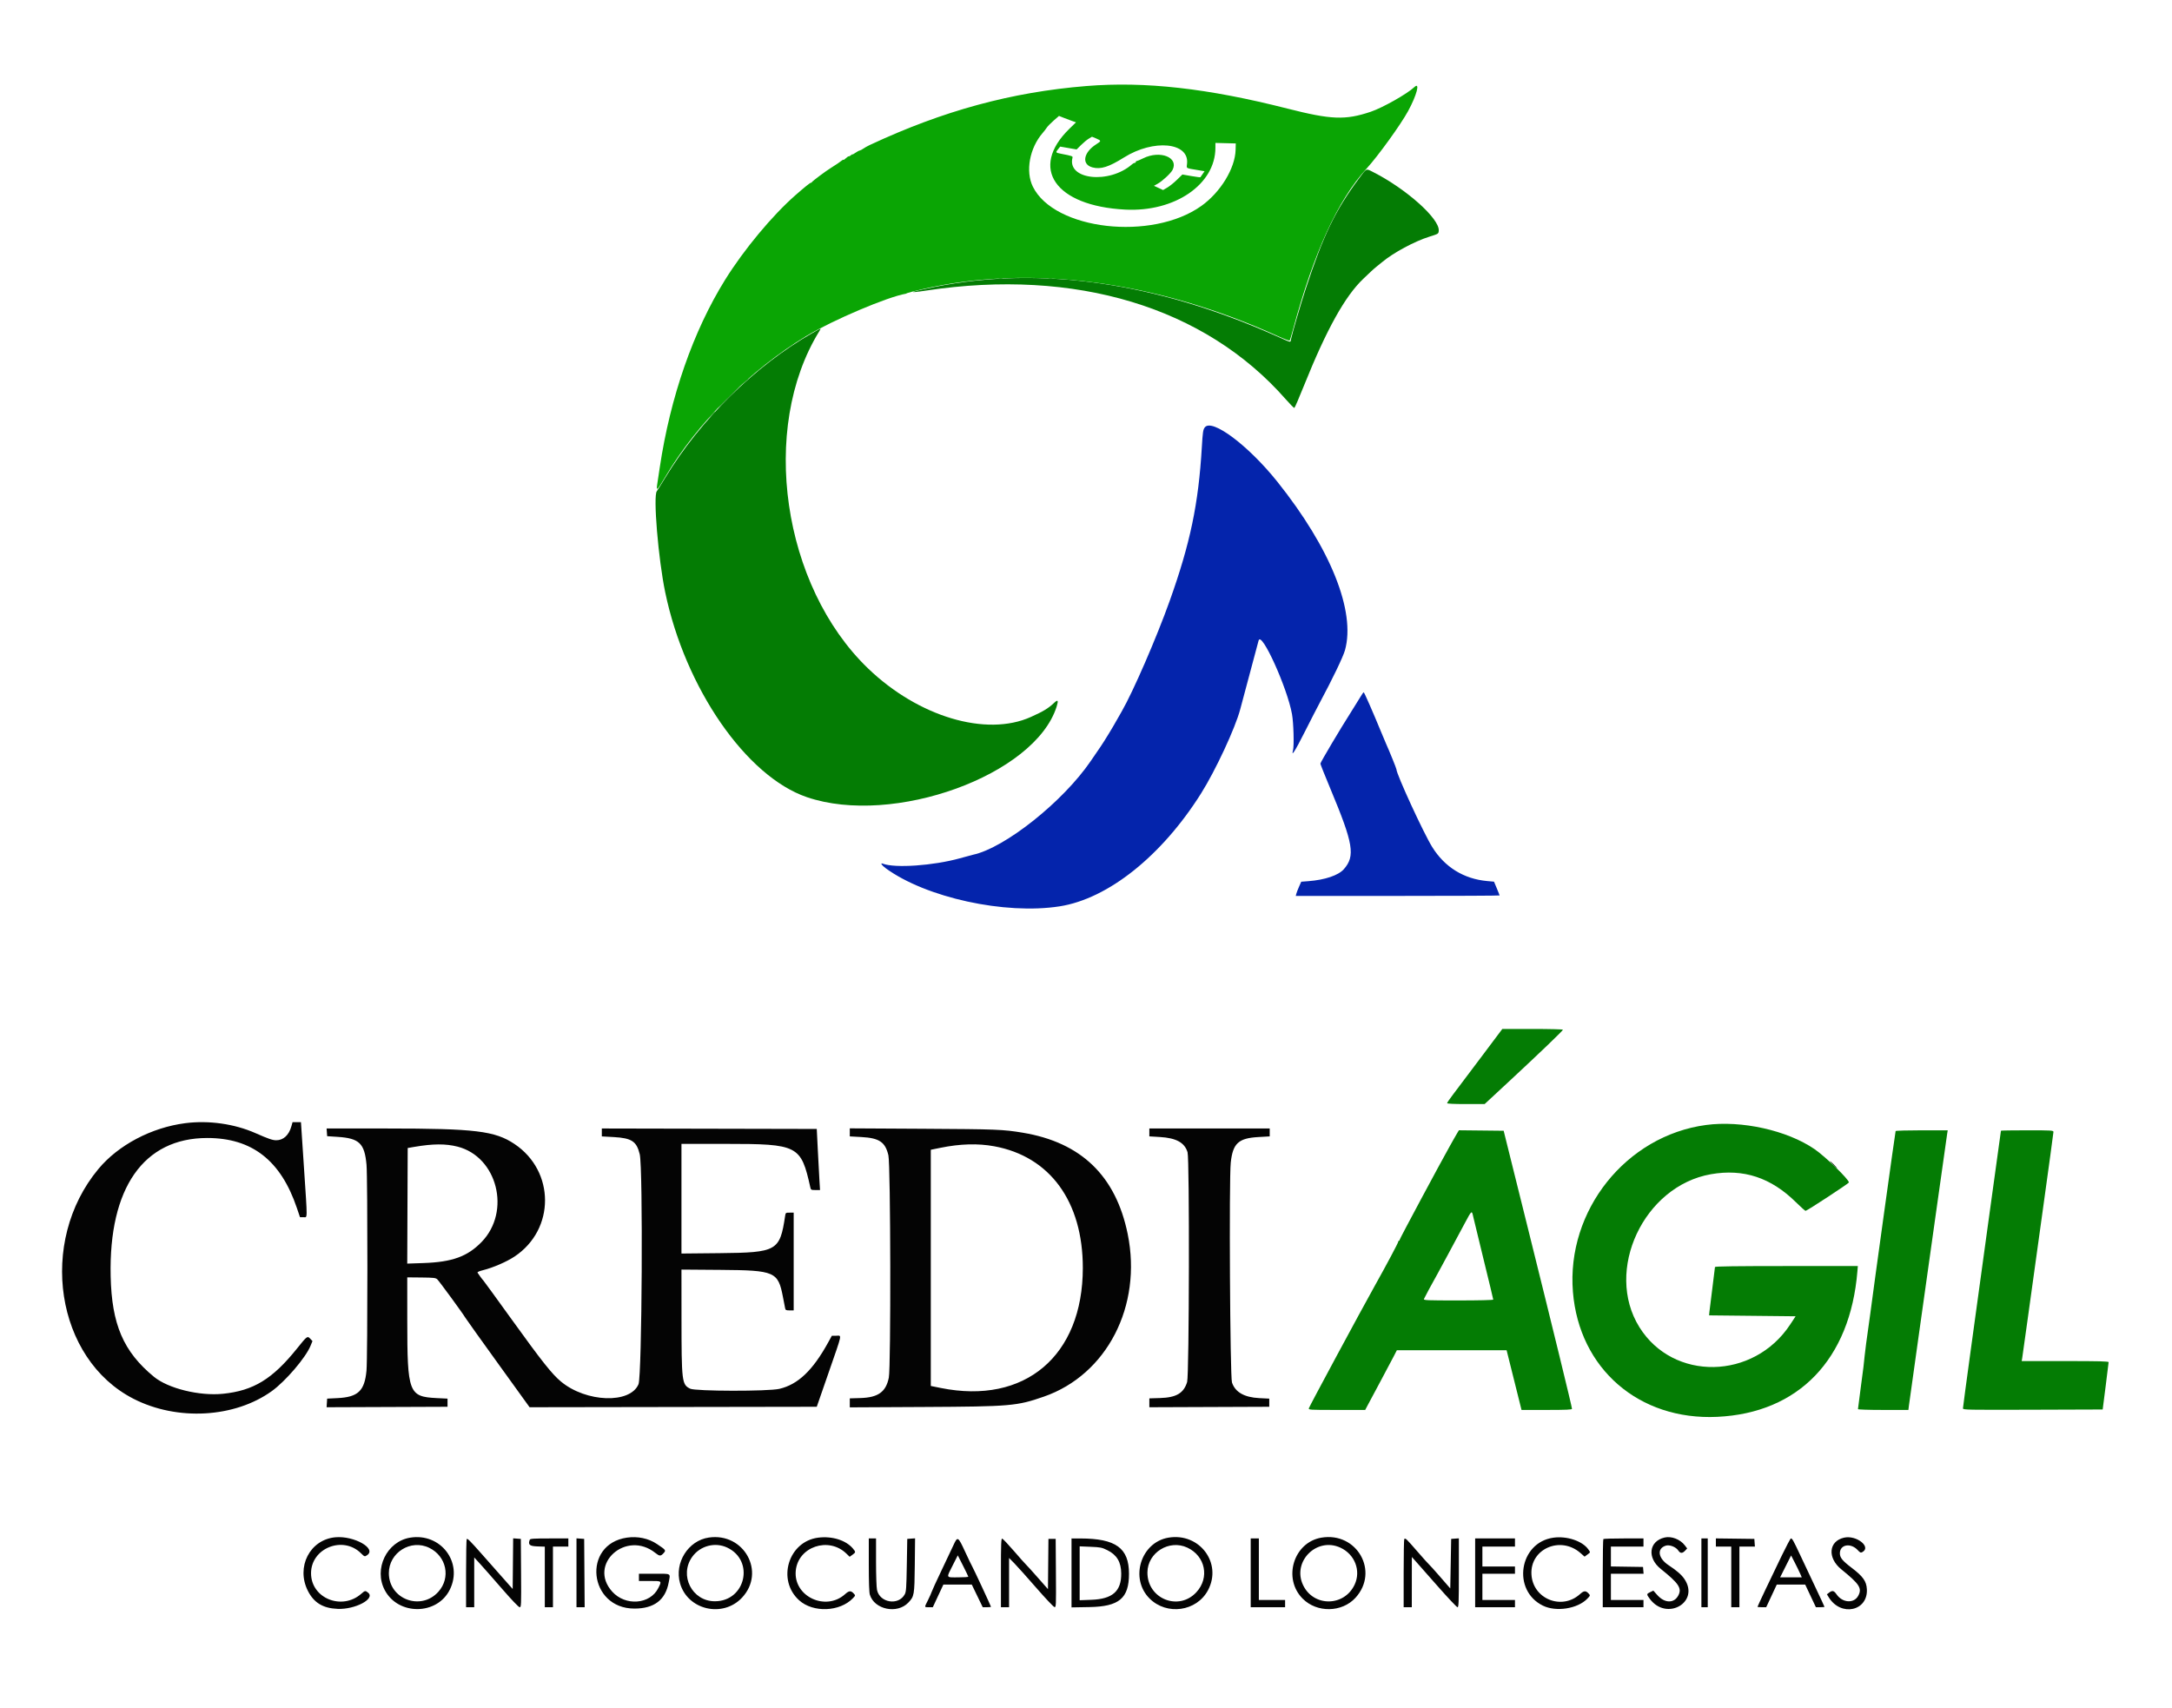
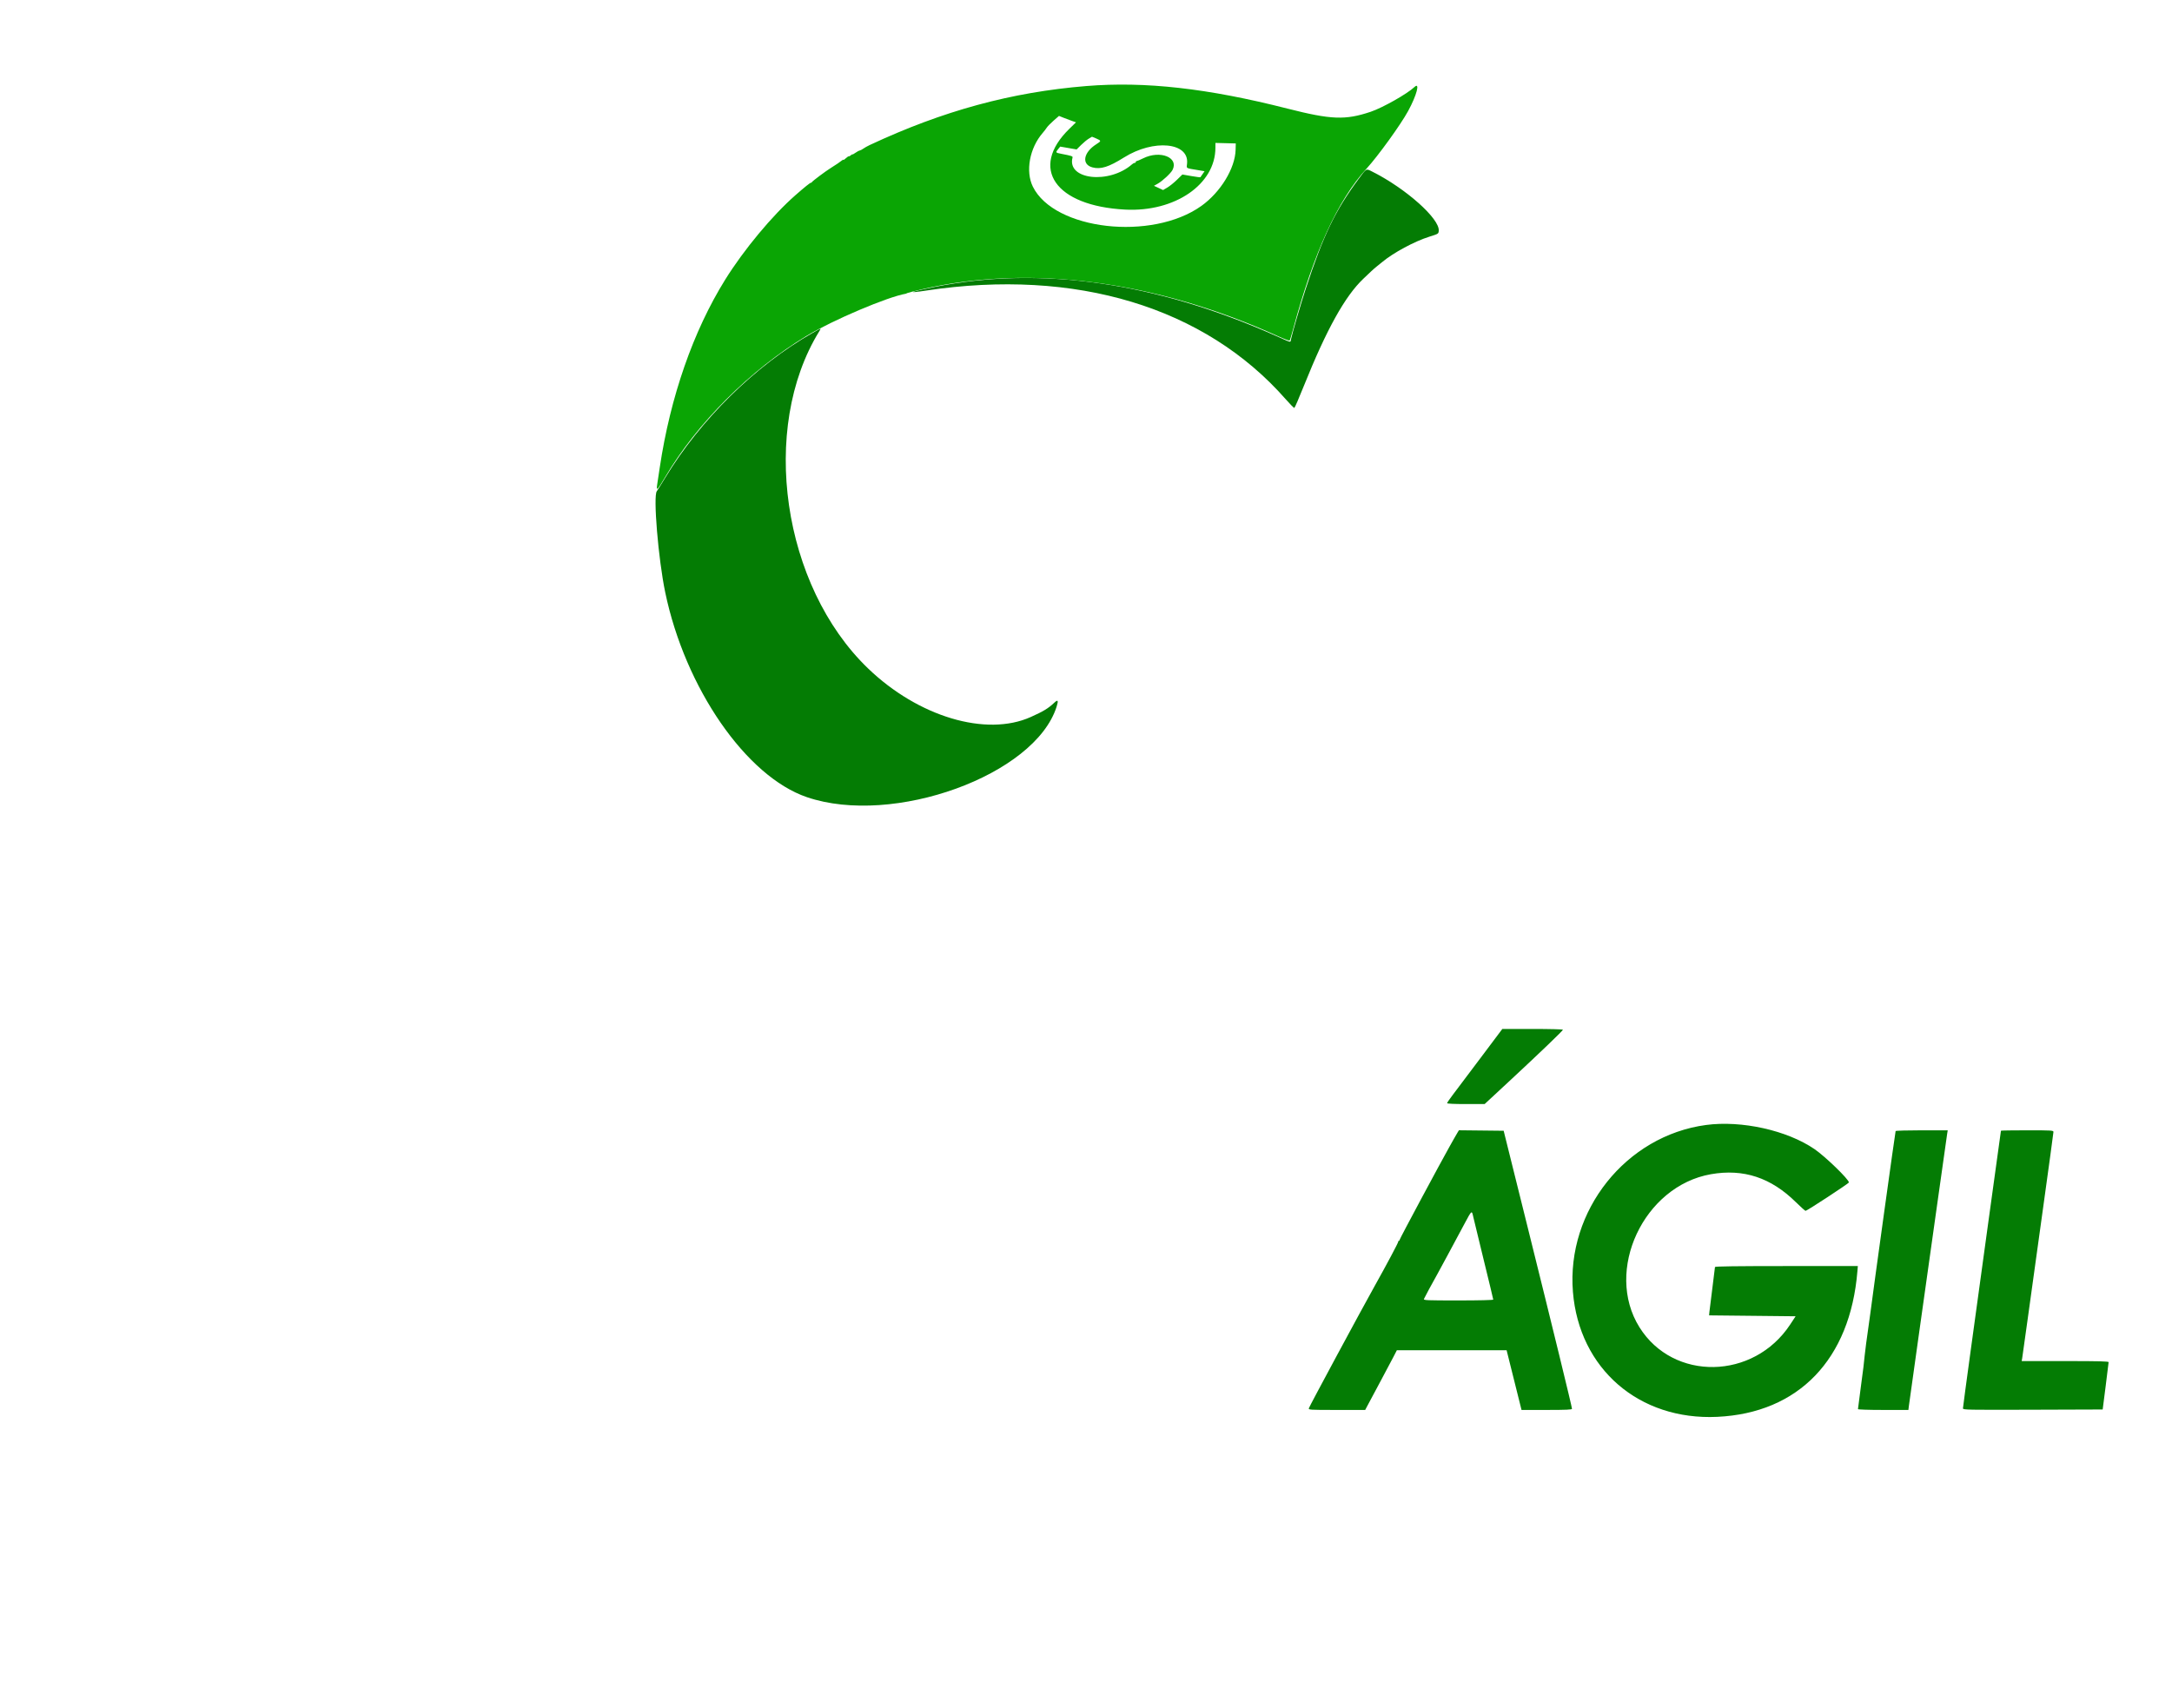
<svg xmlns="http://www.w3.org/2000/svg" id="svg" version="1.1" width="400" height="314.499" viewBox="0, 0, 400,314.499">
  <g id="svgg">
-     <path id="path0" d="M221.880 78.708 C 221.564 79.116,221.497 79.565,221.330 82.390 C 220.714 92.811,219.196 100.068,215.412 110.667 C 212.995 117.438,208.669 127.406,206.573 131.032 C 206.133 131.794,205.691 132.567,205.591 132.750 C 204.993 133.847,203.326 136.576,202.691 137.500 C 202.282 138.096,201.461 139.296,200.867 140.167 C 195.764 147.646,185.046 156.173,179.183 157.419 C 179.036 157.450,177.942 157.746,176.750 158.076 C 171.879 159.427,164.818 159.918,162.587 159.062 C 162.051 158.856,162.369 159.356,163.125 159.909 C 170.522 165.313,185.089 168.499,195.163 166.916 C 204.080 165.514,213.962 157.619,221.196 146.117 C 223.859 141.883,227.476 134.115,228.397 130.650 C 229.278 127.340,231.721 118.198,231.789 117.958 C 232.304 116.152,237.073 126.672,237.939 131.527 C 238.230 133.156,238.344 137.388,238.119 138.208 C 237.774 139.469,238.510 138.315,240.244 134.875 C 241.296 132.790,242.539 130.371,243.006 129.500 C 245.386 125.064,247.353 120.973,247.694 119.750 C 249.691 112.590,245.045 101.001,235.265 88.750 C 229.916 82.050,223.195 77.008,221.880 78.708 M250.573 128.292 C 250.321 128.727,249.540 129.983,248.839 131.083 C 246.804 134.275,243.167 140.403,243.167 140.639 C 243.167 140.758,244.003 142.855,245.024 145.301 C 249.252 155.420,249.622 157.641,247.482 160.078 C 246.487 161.212,244.015 162.047,240.957 162.283 L 239.640 162.385 239.232 163.307 C 239.007 163.814,238.780 164.403,238.727 164.615 L 238.631 165.000 257.399 165.000 C 267.721 165.000,276.167 164.961,276.167 164.913 C 276.167 164.865,275.935 164.275,275.653 163.601 L 275.139 162.377 273.895 162.264 C 269.563 161.872,266.054 159.698,263.748 155.978 C 262.164 153.424,257.167 142.563,257.167 141.674 C 257.167 141.519,255.864 138.307,255.238 136.917 C 255.114 136.642,254.720 135.704,254.362 134.833 C 252.852 131.158,251.247 127.500,251.143 127.500 C 251.082 127.500,250.825 127.856,250.573 128.292 " stroke="none" fill="#0424ac" fill-rule="evenodd" />
-     <path id="path1" d="M34.119 206.854 C 27.896 207.655,21.800 210.869,18.124 215.288 C 6.933 228.742,10.237 250.290,24.616 257.627 C 32.642 261.723,43.198 261.130,50.057 256.198 C 52.579 254.384,56.292 250.044,57.183 247.868 L 57.545 246.986 57.155 246.571 C 56.609 245.989,56.581 246.009,54.715 248.333 C 50.178 253.984,46.690 256.119,41.063 256.690 C 36.721 257.130,30.964 255.712,28.343 253.555 C 22.726 248.933,20.571 243.919,20.378 235.026 C 20.025 218.777,26.453 209.583,38.167 209.583 C 46.416 209.583,51.709 213.714,54.671 222.464 L 55.247 224.167 55.874 224.167 C 56.655 224.167,56.645 225.100,55.968 214.875 L 55.424 206.667 54.651 206.667 L 53.877 206.667 53.667 207.417 C 53.206 209.063,52.190 210.000,50.867 210.000 C 50.196 210.000,49.432 209.737,47.054 208.688 C 43.162 206.970,38.431 206.300,34.119 206.854 M60.199 208.542 L 60.250 209.250 62.167 209.374 C 66.175 209.633,67.143 210.567,67.499 214.516 C 67.716 216.918,67.712 250.090,67.495 252.417 C 67.147 256.158,65.947 257.300,62.167 257.488 L 60.250 257.583 60.199 258.376 L 60.148 259.169 71.282 259.126 L 82.417 259.083 82.417 258.333 L 82.417 257.583 80.417 257.484 C 75.271 257.228,75.008 256.533,75.003 243.167 L 75.000 235.250 77.594 235.275 C 79.840 235.297,80.233 235.341,80.521 235.602 C 80.865 235.914,85.267 241.933,85.683 242.659 C 85.811 242.885,88.529 246.691,91.723 251.118 L 97.529 259.168 123.973 259.126 L 150.417 259.083 152.615 252.750 C 155.189 245.331,155.050 246.000,154.015 246.000 L 153.197 246.000 152.532 247.208 C 149.683 252.388,146.967 254.976,143.535 255.782 C 141.482 256.264,128.053 256.238,127.094 255.750 C 125.565 254.973,125.514 254.547,125.506 242.533 L 125.500 233.817 132.708 233.872 C 142.711 233.949,143.293 234.202,144.186 238.850 C 144.369 239.803,144.553 240.752,144.596 240.958 C 144.662 241.280,144.779 241.333,145.420 241.333 L 146.167 241.333 146.167 232.333 L 146.167 223.333 145.424 223.333 C 144.694 223.333,144.680 223.344,144.588 223.958 C 143.620 230.391,143.096 230.688,132.542 230.792 L 125.500 230.861 125.500 220.764 L 125.500 210.667 133.571 210.667 C 147.017 210.667,147.503 210.916,149.238 218.708 C 149.332 219.134,149.399 219.167,150.179 219.167 L 151.018 219.167 150.908 217.375 C 150.848 216.390,150.713 213.858,150.608 211.750 L 150.417 207.917 130.625 207.874 L 110.833 207.832 110.833 208.561 L 110.833 209.291 113.011 209.411 C 116.330 209.595,117.237 210.192,117.815 212.576 C 118.437 215.140,118.233 253.388,117.589 254.929 C 116.066 258.576,107.954 258.300,103.311 254.443 C 101.659 253.071,99.818 250.750,94.211 242.969 C 91.416 239.090,89.081 235.879,89.022 235.833 C 88.906 235.743,88.130 234.702,87.949 234.395 C 87.876 234.271,88.224 234.110,88.961 233.926 C 90.802 233.467,93.306 232.382,94.768 231.409 C 102.250 226.431,102.240 215.698,94.750 210.688 C 91.142 208.275,87.505 207.834,71.199 207.834 L 60.148 207.833 60.199 208.542 M156.500 208.548 L 156.500 209.288 158.625 209.405 C 161.943 209.587,163.036 210.326,163.610 212.776 C 164.020 214.523,164.090 251.726,163.687 253.721 C 163.157 256.348,161.725 257.378,158.470 257.476 L 156.500 257.535 156.500 258.363 L 156.500 259.191 170.125 259.121 C 186.164 259.039,187.252 258.945,192.234 257.217 C 203.848 253.187,210.384 240.513,207.679 227.266 C 205.491 216.551,199.106 210.392,188.333 208.605 C 184.737 208.008,183.536 207.961,170.042 207.884 L 156.500 207.808 156.500 208.548 M211.667 208.559 L 211.667 209.284 213.625 209.401 C 216.622 209.581,218.164 210.433,218.701 212.206 C 219.083 213.465,219.010 253.283,218.624 254.531 C 217.987 256.588,216.635 257.385,213.625 257.476 L 211.667 257.535 211.667 258.352 L 211.667 259.169 222.708 259.126 L 233.750 259.083 233.750 258.333 L 233.750 257.583 231.917 257.490 C 229.148 257.350,227.482 256.398,226.883 254.615 C 226.530 253.563,226.327 217.188,226.657 214.120 C 227.040 210.572,228.070 209.617,231.738 209.408 L 233.833 209.288 233.833 208.561 L 233.833 207.833 222.750 207.833 L 211.667 207.833 211.667 208.559 M84.251 211.170 C 91.595 213.030,94.148 223.109,88.699 228.728 C 86.089 231.419,83.278 232.436,77.957 232.615 L 74.998 232.715 75.040 222.071 L 75.083 211.427 76.333 211.213 C 79.739 210.632,82.076 210.619,84.251 211.170 M183.083 211.105 C 193.361 212.981,199.415 221.283,199.415 233.500 C 199.415 249.717,188.734 258.747,173.250 255.620 L 171.417 255.250 171.417 233.500 L 171.417 211.750 173.250 211.378 C 176.848 210.649,180.090 210.558,183.083 211.105 M337.583 214.500 C 337.941 214.867,338.272 215.167,338.318 215.167 C 338.363 215.167,338.108 214.867,337.750 214.500 C 337.392 214.133,337.062 213.833,337.016 213.833 C 336.970 213.833,337.225 214.133,337.583 214.500 M61.750 283.118 C 57.062 283.554,54.479 288.599,56.699 292.983 C 57.817 295.189,59.481 296.195,62.199 296.305 C 65.404 296.436,69.146 294.452,67.804 293.334 C 67.289 292.905,67.225 292.914,66.530 293.525 C 62.956 296.662,57.288 294.348,57.281 289.750 C 57.274 285.140,63.117 282.772,66.449 286.033 C 67.141 286.711,67.152 286.715,67.583 286.432 C 69.447 285.211,65.199 282.798,61.750 283.118 M75.531 283.188 C 71.223 283.896,68.782 288.959,70.865 292.867 C 73.364 297.555,80.514 297.487,82.845 292.752 C 85.320 287.725,81.145 282.266,75.531 283.188 M115.462 283.182 C 107.143 284.385,108.389 296.250,116.833 296.250 C 120.477 296.250,122.552 294.664,123.152 291.421 C 123.473 289.684,123.722 289.833,120.500 289.833 L 117.667 289.833 117.667 290.500 L 117.667 291.167 119.667 291.167 C 121.939 291.167,121.900 291.134,121.232 292.473 C 119.728 295.491,115.184 295.839,112.742 293.123 C 108.199 288.070,115.317 281.705,120.699 286.008 C 121.440 286.601,121.665 286.618,122.138 286.114 C 122.702 285.513,122.695 285.502,120.977 284.353 C 119.430 283.318,117.441 282.896,115.462 283.182 M130.529 283.169 C 126.730 283.730,124.166 287.815,125.240 291.597 C 126.637 296.515,133.120 298.014,136.654 294.237 C 141.065 289.522,137.019 282.212,130.529 283.169 M150.702 283.185 C 145.189 283.867,143.015 290.986,147.177 294.728 C 149.756 297.046,154.667 296.855,157.074 294.343 C 157.543 293.854,157.548 293.829,157.256 293.507 C 156.714 292.908,156.373 292.925,155.639 293.589 C 152.065 296.817,146.120 294.017,146.547 289.306 C 146.949 284.870,152.585 282.940,155.862 286.115 L 156.473 286.708 156.987 286.343 C 157.607 285.901,157.614 285.827,157.083 285.197 C 155.792 283.662,153.271 282.867,150.702 283.185 M215.187 283.186 C 210.091 284.042,208.016 290.708,211.701 294.388 C 214.880 297.563,220.378 296.789,222.466 292.872 C 225.134 287.866,220.896 282.227,215.187 283.186 M243.353 283.186 C 238.232 284.046,236.190 290.707,239.907 294.427 C 242.541 297.063,247.139 296.983,249.629 294.260 C 254.053 289.419,249.898 282.087,243.353 283.186 M286.083 283.192 C 279.762 284.066,278.400 292.898,284.152 295.713 C 286.588 296.905,290.526 296.287,292.321 294.431 C 292.876 293.857,292.883 293.832,292.590 293.508 C 292.047 292.908,291.707 292.925,290.972 293.589 C 287.614 296.623,282.304 294.476,282.035 289.976 C 281.753 285.246,287.388 282.782,291.072 286.025 L 291.822 286.685 292.328 286.311 C 292.927 285.868,292.918 285.920,292.500 285.334 C 291.406 283.797,288.564 282.849,286.083 283.192 M306.557 283.162 C 303.664 283.837,303.291 286.898,305.853 288.947 C 309.173 291.603,309.771 292.503,309.092 293.817 C 308.321 295.307,306.598 295.297,305.247 293.795 L 304.484 292.946 303.909 293.220 C 303.212 293.553,303.207 293.611,303.811 294.433 C 306.914 298.659,313.138 295.069,310.175 290.762 C 309.649 289.997,308.770 289.236,307.298 288.268 C 305.360 286.994,305.086 285.216,306.744 284.669 C 307.457 284.433,308.643 284.888,309.088 285.568 C 309.444 286.110,309.832 286.117,310.328 285.589 L 310.715 285.178 310.268 284.592 C 309.430 283.493,307.812 282.869,306.557 283.162 M339.594 283.190 C 336.757 283.844,336.501 286.915,339.107 289.028 C 342.452 291.740,342.942 292.495,342.239 293.855 C 341.467 295.347,339.335 295.232,338.230 293.637 C 337.739 292.929,337.442 292.860,336.848 293.316 L 336.447 293.625 336.796 294.187 C 339.034 297.797,344.034 296.715,343.805 292.671 C 343.722 291.203,343.097 290.327,340.991 288.728 C 339.300 287.443,338.836 286.873,338.834 286.079 C 338.831 284.426,340.845 284.080,342.150 285.509 C 342.546 285.942,342.684 286.002,342.953 285.859 C 344.717 284.915,341.882 282.662,339.594 283.190 M85.950 283.439 C 85.886 283.503,85.833 286.356,85.833 289.778 L 85.833 296.000 86.583 296.000 L 87.333 296.000 87.333 291.416 L 87.333 286.832 88.375 287.968 C 88.948 288.593,90.763 290.656,92.409 292.552 C 94.241 294.663,95.518 296.000,95.703 296.000 C 95.989 296.000,96.002 295.682,95.960 289.708 L 95.917 283.417 95.211 283.366 L 94.505 283.314 94.461 287.978 L 94.417 292.642 92.500 290.476 C 91.446 289.285,89.784 287.405,88.807 286.299 C 86.584 283.781,86.096 283.293,85.950 283.439 M97.566 283.569 C 97.215 284.484,97.513 284.748,98.958 284.798 L 100.333 284.847 100.333 290.423 L 100.333 296.000 101.083 296.000 L 101.833 296.000 101.833 290.417 L 101.833 284.833 103.250 284.833 L 104.667 284.833 104.667 284.083 L 104.667 283.333 101.161 283.333 C 98.292 283.333,97.640 283.376,97.566 283.569 M106.167 289.657 L 106.167 296.000 106.919 296.000 L 107.671 296.000 107.627 289.708 L 107.583 283.417 106.875 283.365 L 106.167 283.314 106.167 289.657 M160.000 288.189 C 160.000 291.345,160.067 293.267,160.190 293.680 C 161.016 296.437,165.232 297.308,167.283 295.145 C 168.372 293.998,168.410 293.776,168.469 288.282 L 168.522 283.313 167.803 283.365 L 167.083 283.417 167.000 288.250 C 166.927 292.488,166.880 293.151,166.617 293.632 C 165.466 295.741,162.021 295.192,161.512 292.819 C 161.411 292.345,161.333 290.113,161.333 287.658 L 161.333 283.333 160.667 283.333 L 160.000 283.333 160.000 288.189 M175.603 284.542 C 175.297 285.206,174.295 287.325,173.376 289.250 C 172.457 291.175,171.649 292.938,171.581 293.167 C 171.512 293.396,171.204 294.088,170.895 294.704 C 170.201 296.088,170.190 296.000,171.061 296.000 L 171.788 296.000 172.760 293.917 L 173.732 291.833 176.350 291.833 L 178.967 291.833 179.974 293.917 L 180.981 296.000 181.741 296.000 C 182.158 296.000,182.500 295.963,182.500 295.917 C 182.500 295.797,179.156 288.615,179.008 288.417 C 178.939 288.325,178.372 287.144,177.747 285.792 C 176.436 282.955,176.354 282.907,175.603 284.542 M184.333 289.654 L 184.333 296.000 185.083 296.000 L 185.833 296.000 185.833 291.465 L 185.833 286.930 186.811 287.923 C 187.348 288.470,189.159 290.492,190.834 292.417 C 192.509 294.342,194.020 295.941,194.192 295.970 C 194.493 296.022,194.502 295.801,194.460 289.720 L 194.417 283.417 193.750 283.417 L 193.083 283.417 193.039 288.044 L 192.995 292.670 191.124 290.544 C 190.095 289.374,189.126 288.304,188.971 288.167 C 188.815 288.029,187.814 286.904,186.746 285.667 C 185.677 284.429,184.697 283.392,184.568 283.363 C 184.369 283.317,184.333 284.283,184.333 289.654 M197.333 289.682 L 197.333 296.030 200.625 295.973 C 206.112 295.879,207.917 294.359,207.917 289.833 C 207.916 285.098,205.504 283.348,198.958 283.336 L 197.333 283.333 197.333 289.682 M230.333 289.667 L 230.333 296.000 233.500 296.000 L 236.667 296.000 236.667 295.333 L 236.667 294.667 234.250 294.667 L 231.833 294.667 231.833 289.000 L 231.833 283.333 231.083 283.333 L 230.333 283.333 230.333 289.667 M258.611 283.444 C 258.550 283.506,258.500 286.356,258.500 289.778 L 258.500 296.000 259.250 296.000 L 260.000 296.000 260.005 291.375 L 260.010 286.750 260.630 287.441 C 260.971 287.821,262.808 289.903,264.711 292.066 C 266.615 294.230,268.284 296.000,268.420 296.000 C 268.634 296.000,268.667 295.149,268.667 289.657 L 268.667 283.314 267.958 283.365 L 267.250 283.417 267.167 287.979 L 267.083 292.540 265.191 290.362 C 264.150 289.163,263.247 288.161,263.183 288.133 C 263.120 288.106,262.140 287.015,261.007 285.708 C 258.969 283.360,258.829 283.227,258.611 283.444 M271.667 289.667 L 271.667 296.000 275.333 296.000 L 279.000 296.000 279.000 295.333 L 279.000 294.667 276.000 294.667 L 273.000 294.667 273.000 292.250 L 273.000 289.833 276.000 289.833 L 279.000 289.833 279.000 289.167 L 279.000 288.500 276.000 288.500 L 273.000 288.500 273.000 286.667 L 273.000 284.833 276.000 284.833 L 279.000 284.833 279.000 284.083 L 279.000 283.333 275.333 283.333 L 271.667 283.333 271.667 289.667 M295.278 283.444 C 295.217 283.506,295.167 286.356,295.167 289.778 L 295.167 296.000 298.917 296.000 L 302.667 296.000 302.667 295.333 L 302.667 294.667 299.667 294.667 L 296.667 294.667 296.667 292.250 L 296.667 289.833 299.677 289.833 L 302.687 289.833 302.635 289.208 L 302.583 288.583 299.625 288.538 L 296.667 288.492 296.667 286.663 L 296.667 284.833 299.667 284.833 L 302.667 284.833 302.667 284.083 L 302.667 283.333 299.028 283.333 C 297.026 283.333,295.339 283.383,295.278 283.444 M313.333 289.667 L 313.333 296.000 313.917 296.000 L 314.500 296.000 314.500 289.667 L 314.500 283.333 313.917 283.333 L 313.333 283.333 313.333 289.667 M316.000 284.080 L 316.000 284.833 317.417 284.833 L 318.833 284.833 318.833 290.417 L 318.833 296.000 319.583 296.000 L 320.333 296.000 320.333 290.417 L 320.333 284.833 321.760 284.833 L 323.186 284.833 323.135 284.125 L 323.083 283.417 319.542 283.372 L 316.000 283.327 316.000 284.080 M328.151 286.458 C 326.170 290.538,323.667 295.820,323.667 295.921 C 323.667 295.964,324.027 296.000,324.467 296.000 L 325.268 296.000 326.240 293.917 L 327.212 291.833 329.832 291.833 L 332.452 291.833 333.434 293.915 L 334.417 295.996 335.208 295.998 C 335.644 295.999,336.000 295.967,336.000 295.926 C 336.000 295.885,335.243 294.254,334.317 292.301 C 333.391 290.348,332.107 287.625,331.463 286.250 C 330.256 283.676,330.063 283.333,329.814 283.333 C 329.734 283.333,328.985 284.740,328.151 286.458 M79.059 285.064 C 82.238 286.620,83.054 290.569,80.730 293.153 C 77.507 296.739,71.615 294.524,71.612 289.725 C 71.610 285.937,75.661 283.401,79.059 285.064 M133.917 285.013 C 139.012 287.415,137.313 294.886,131.667 294.904 C 127.448 294.918,125.014 290.125,127.498 286.696 C 128.959 284.679,131.689 283.963,133.917 285.013 M218.667 285.025 C 221.986 286.579,222.793 290.562,220.330 293.234 C 217.056 296.786,211.275 294.445,211.313 289.583 C 211.341 285.934,215.328 283.463,218.667 285.025 M246.848 285.028 C 249.507 286.253,250.672 289.271,249.474 291.833 C 247.562 295.924,241.896 295.973,239.974 291.917 C 237.925 287.592,242.488 283.018,246.848 285.028 M203.931 285.495 C 205.675 286.353,206.465 287.671,206.487 289.762 C 206.523 293.051,204.894 294.492,200.983 294.633 L 198.833 294.711 198.833 289.749 L 198.833 284.788 200.831 284.870 C 202.663 284.945,202.921 284.997,203.931 285.495 M178.325 290.375 C 178.329 290.444,177.471 290.500,176.417 290.500 C 174.165 290.500,174.244 290.677,175.444 288.309 L 176.387 286.447 177.352 288.349 C 177.882 289.394,178.320 290.306,178.325 290.375 M331.513 289.792 L 331.821 290.500 329.826 290.500 L 327.831 290.500 328.842 288.483 L 329.853 286.465 330.529 287.774 C 330.900 288.494,331.343 289.402,331.513 289.792 " stroke="none" fill="#040404" fill-rule="evenodd" />
    <path id="path2" d="M250.197 32.969 C 245.852 38.854,243.700 43.332,240.449 53.250 C 239.579 55.902,238.018 61.243,237.757 62.458 C 237.615 63.119,238.015 63.208,234.908 61.824 C 212.804 51.981,191.534 48.938,172.137 52.842 C 167.494 53.776,166.785 54.084,170.601 53.509 C 198.116 49.364,221.889 56.554,236.783 73.528 C 237.577 74.433,238.292 75.153,238.372 75.126 C 238.451 75.100,239.253 73.242,240.153 70.997 C 244.301 60.660,247.705 54.533,251.080 51.333 C 251.515 50.921,252.148 50.321,252.485 50.000 C 252.823 49.679,253.339 49.229,253.633 49.000 C 253.926 48.771,254.335 48.442,254.541 48.269 C 256.598 46.545,260.518 44.436,263.250 43.583 C 264.914 43.064,264.917 43.062,264.964 42.490 C 265.144 40.285,258.939 34.749,252.831 31.665 C 251.529 31.008,251.711 30.919,250.197 32.969 M149.576 61.353 C 139.068 67.358,128.982 77.287,122.487 88.022 C 121.746 89.247,121.059 90.345,120.962 90.463 C 120.263 91.305,121.228 102.943,122.506 109.081 C 126.178 126.727,137.420 142.990,148.583 146.806 C 164.485 152.243,190.627 142.766,194.593 130.127 C 194.959 128.961,194.832 128.779,194.123 129.449 C 193.048 130.464,192.145 131.011,189.830 132.049 C 181.605 135.739,169.109 132.005,159.851 123.091 C 144.056 107.883,139.858 78.908,150.860 61.042 C 151.281 60.359,151.343 60.344,149.576 61.353 M272.637 194.875 C 270.418 197.831,268.130 200.871,267.551 201.630 C 266.973 202.389,266.500 203.082,266.500 203.171 C 266.500 203.271,267.830 203.333,269.958 203.333 L 273.417 203.332 277.750 199.309 C 283.492 193.980,287.833 189.817,287.833 189.642 C 287.833 189.564,285.322 189.500,282.252 189.500 L 276.671 189.500 272.637 194.875 M314.184 207.187 C 299.450 209.160,288.458 222.947,289.674 237.929 C 290.823 252.076,301.841 261.616,316.250 260.939 C 331.226 260.234,340.731 250.361,342.064 234.125 L 342.143 233.167 328.988 233.167 C 319.821 233.167,315.833 233.220,315.833 233.344 C 315.833 233.441,315.613 235.222,315.344 237.302 C 315.075 239.382,314.831 241.346,314.802 241.667 L 314.750 242.250 322.717 242.333 L 330.683 242.417 329.681 243.938 C 322.946 254.160,308.145 254.419,301.916 244.425 C 295.415 233.994,302.707 218.413,315.102 216.251 C 321.083 215.208,326.134 216.872,330.727 221.398 C 331.621 222.279,332.427 223.000,332.519 223.000 C 332.774 223.000,340.500 217.938,340.500 217.771 C 340.500 217.204,336.166 213.003,334.167 211.633 C 329.119 208.173,320.739 206.309,314.184 207.187 M268.447 208.539 C 268.320 208.747,268.026 209.254,267.794 209.667 C 267.561 210.079,267.202 210.717,266.996 211.083 C 265.235 214.208,257.778 228.129,257.778 228.292 C 257.778 228.406,257.715 228.500,257.639 228.500 C 257.563 228.500,257.500 228.584,257.500 228.687 C 257.500 228.894,255.411 232.820,253.166 236.833 C 250.680 241.278,241.133 259.009,241.045 259.346 C 240.964 259.657,241.112 259.667,246.189 259.667 L 251.417 259.667 251.834 258.878 C 252.063 258.445,253.115 256.476,254.173 254.503 C 255.231 252.531,256.356 250.411,256.673 249.792 L 257.250 248.668 267.355 248.667 L 277.459 248.667 278.833 254.167 L 280.207 259.667 284.854 259.667 C 288.459 259.667,289.500 259.620,289.502 259.458 C 289.505 259.122,285.988 244.717,281.290 225.833 L 276.917 208.250 272.797 208.205 L 268.678 208.161 268.447 208.539 M349.101 208.305 C 349.039 208.405,345.048 237.176,344.427 242.000 C 344.386 242.321,344.276 243.108,344.184 243.750 C 343.798 246.420,343.472 248.883,343.405 249.625 C 343.288 250.945,343.167 251.928,342.656 255.724 C 342.387 257.727,342.167 259.433,342.167 259.516 C 342.167 259.602,344.158 259.667,346.810 259.667 L 351.454 259.667 351.551 258.875 C 351.604 258.440,352.404 252.721,353.328 246.167 C 354.252 239.612,355.793 228.662,356.751 221.833 C 357.709 215.004,358.539 209.135,358.595 208.792 L 358.696 208.167 353.941 208.167 C 351.326 208.167,349.148 208.229,349.101 208.305 M368.500 208.242 C 368.500 208.283,368.352 209.352,368.170 210.617 C 367.989 211.882,367.053 218.654,366.092 225.667 C 365.130 232.679,363.704 243.067,362.922 248.750 C 362.141 254.433,361.501 259.215,361.501 259.376 C 361.500 259.653,362.190 259.666,374.367 259.626 L 387.234 259.583 387.777 255.333 C 388.075 252.996,388.322 250.990,388.326 250.875 C 388.332 250.711,386.624 250.667,380.326 250.667 L 372.318 250.667 372.413 250.125 C 372.464 249.827,372.914 246.621,373.412 243.000 C 373.910 239.379,375.183 230.194,376.242 222.589 C 377.301 214.983,378.167 208.627,378.167 208.464 C 378.167 208.186,377.859 208.167,373.333 208.167 C 370.675 208.167,368.500 208.201,368.500 208.242 M271.324 224.125 C 271.439 224.652,272.314 228.258,273.267 232.138 C 274.220 236.018,275.000 239.262,275.000 239.346 C 275.000 239.437,272.384 239.500,268.566 239.500 C 262.752 239.500,262.141 239.474,262.233 239.235 C 262.328 238.986,263.763 236.328,264.699 234.667 C 265.122 233.914,267.628 229.265,269.750 225.292 C 271.057 222.846,271.045 222.855,271.324 224.125 " stroke="none" fill="#047c04" fill-rule="evenodd" />
    <path id="path3" d="M200.083 15.844 C 186.264 16.966,173.679 20.393,160.167 26.711 C 159.754 26.904,159.223 27.203,158.986 27.375 C 158.750 27.547,158.447 27.704,158.314 27.723 C 158.181 27.743,157.831 27.931,157.536 28.141 C 157.241 28.351,157.000 28.481,157.000 28.430 C 157.000 28.378,156.869 28.449,156.708 28.586 C 156.548 28.724,156.366 28.817,156.305 28.793 C 156.244 28.769,156.000 28.932,155.763 29.154 C 155.527 29.376,155.333 29.505,155.333 29.439 C 155.333 29.374,155.240 29.399,155.125 29.496 C 154.813 29.760,153.842 30.418,153.022 30.923 C 152.096 31.492,149.601 33.355,149.528 33.533 C 149.497 33.606,149.401 33.667,149.314 33.667 C 149.174 33.667,148.172 34.474,146.518 35.922 C 142.241 39.663,136.988 45.978,133.546 51.513 C 127.671 60.961,123.458 73.057,121.504 86.083 C 121.312 87.367,121.095 88.803,121.022 89.276 C 120.831 90.515,121.062 90.296,122.478 87.896 C 128.372 77.903,138.177 68.109,148.534 61.865 C 153.378 58.945,163.453 54.666,166.833 54.092 C 166.879 54.085,166.992 54.031,167.083 53.974 C 167.175 53.916,168.423 53.597,169.856 53.265 C 189.751 48.655,212.879 51.715,235.406 61.936 C 236.499 62.433,237.445 62.781,237.507 62.711 C 237.568 62.641,237.861 61.683,238.157 60.583 C 241.930 46.562,246.372 36.854,251.671 31.048 C 253.790 28.726,257.935 22.989,259.314 20.467 C 260.911 17.549,261.579 14.993,260.470 16.042 C 259.157 17.284,254.615 19.851,252.434 20.583 C 247.754 22.154,245.174 22.055,237.083 19.995 C 222.404 16.257,210.895 14.966,200.083 15.844 M197.454 22.283 L 198.158 22.528 196.933 23.723 C 189.500 30.967,194.312 37.930,207.216 38.601 C 216.363 39.077,223.833 33.956,223.833 27.210 L 223.833 26.322 225.708 26.370 L 227.583 26.417 227.552 27.595 C 227.461 31.006,224.774 35.408,221.245 37.926 C 212.129 44.432,194.169 42.379,190.216 34.381 C 188.820 31.556,189.606 27.262,192.029 24.476 C 192.297 24.168,192.635 23.729,192.780 23.500 C 192.925 23.271,193.490 22.693,194.035 22.216 L 195.026 21.349 195.888 21.693 C 196.362 21.883,197.067 22.149,197.454 22.283 M201.895 25.508 C 202.840 25.926,202.841 25.965,201.897 26.563 C 199.505 28.080,199.141 30.288,201.194 30.830 C 202.709 31.230,204.185 30.764,207.003 28.998 C 212.454 25.581,219.002 26.208,218.613 30.109 C 218.516 31.084,218.254 30.930,220.708 31.344 L 221.832 31.534 221.470 32.059 C 221.271 32.347,221.088 32.611,221.063 32.644 C 221.038 32.677,220.283 32.577,219.384 32.421 L 217.750 32.138 216.750 33.114 C 216.200 33.651,215.400 34.295,214.972 34.544 L 214.195 34.998 213.355 34.609 L 212.515 34.220 213.216 33.827 C 214.076 33.346,215.616 31.915,215.933 31.302 C 217.126 28.995,213.658 27.613,210.539 29.151 C 209.965 29.435,209.421 29.667,209.331 29.667 C 209.240 29.667,209.167 29.742,209.167 29.833 C 209.167 29.925,209.079 30.000,208.971 30.000 C 208.864 30.000,208.658 30.105,208.513 30.233 C 204.284 33.976,196.432 33.105,197.520 29.014 C 197.585 28.770,197.368 28.698,195.458 28.328 C 194.377 28.119,194.359 28.092,194.876 27.458 L 195.250 26.999 196.761 27.261 L 198.272 27.523 199.094 26.707 C 199.547 26.259,200.179 25.735,200.500 25.543 C 200.821 25.351,201.093 25.188,201.104 25.180 C 201.115 25.173,201.471 25.320,201.895 25.508 " stroke="none" fill="#0aa504" fill-rule="evenodd" />
-     <path id="path4" d="M183.960 51.285 C 184.168 51.324,184.468 51.323,184.627 51.281 C 184.786 51.239,184.617 51.207,184.250 51.209 C 183.883 51.211,183.753 51.245,183.960 51.285 M193.127 51.285 C 193.334 51.324,193.634 51.323,193.794 51.281 C 193.953 51.239,193.783 51.207,193.417 51.209 C 193.050 51.211,192.920 51.245,193.127 51.285 M137.158 70.292 L 136.583 70.917 137.208 70.342 C 137.790 69.808,137.910 69.667,137.783 69.667 C 137.755 69.667,137.474 69.948,137.158 70.292 M134.083 73.167 C 132.986 74.267,132.126 75.167,132.172 75.167 C 132.218 75.167,133.153 74.267,134.250 73.167 C 135.347 72.067,136.207 71.167,136.161 71.167 C 136.116 71.167,135.180 72.067,134.083 73.167 M130.909 76.542 L 130.250 77.250 130.958 76.591 C 131.348 76.229,131.667 75.910,131.667 75.883 C 131.667 75.757,131.522 75.883,130.909 76.542 " stroke="none" fill="#059004" fill-rule="evenodd" />
  </g>
</svg>